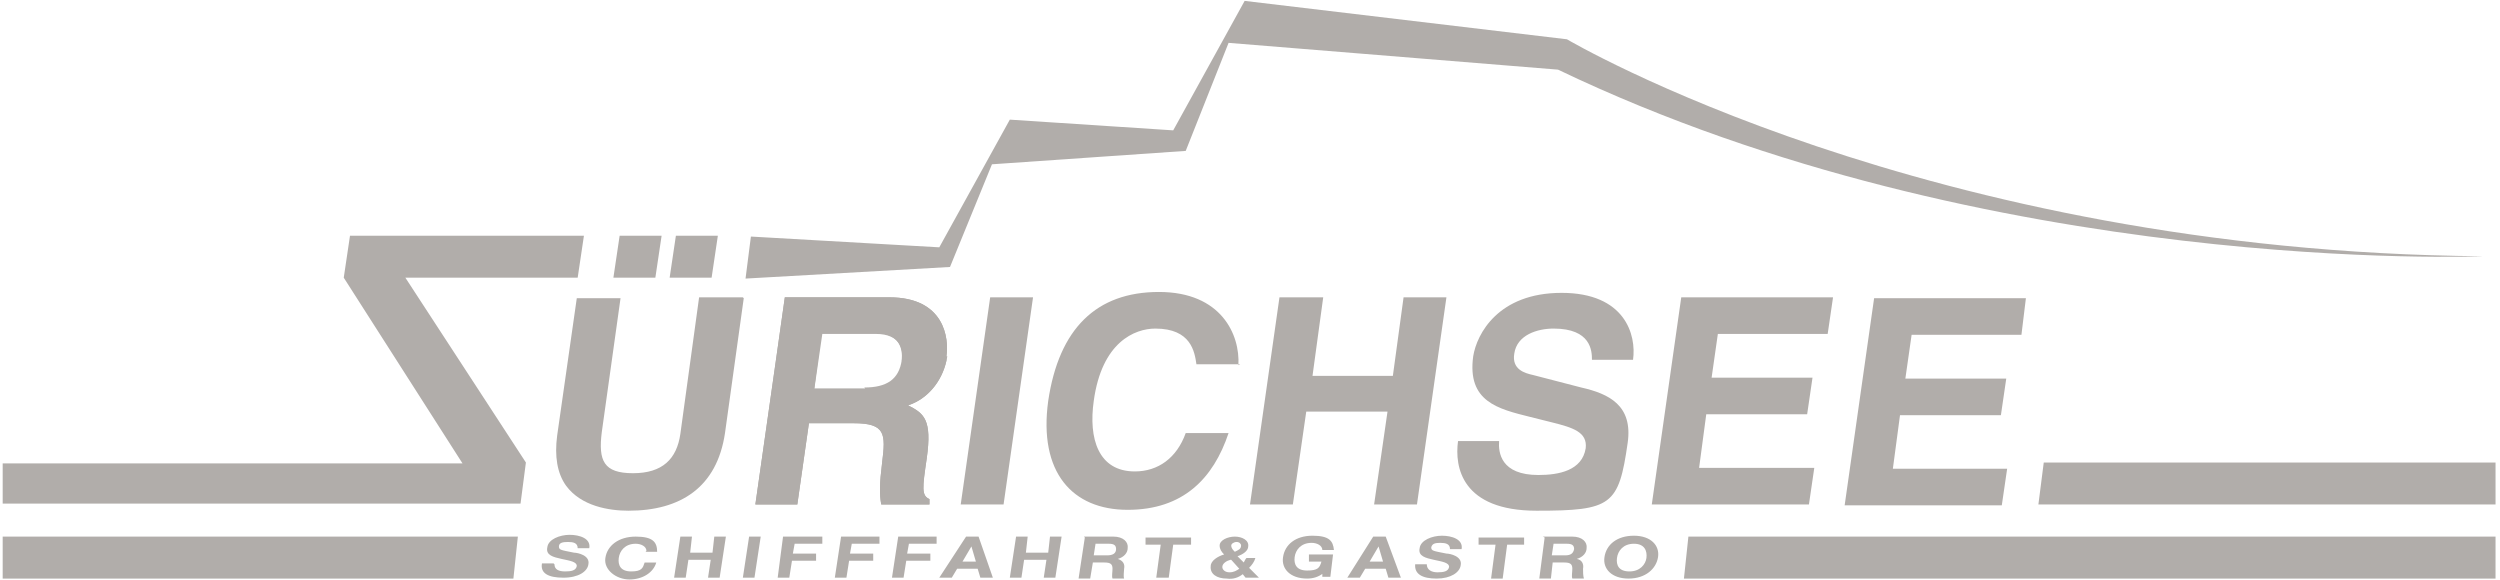
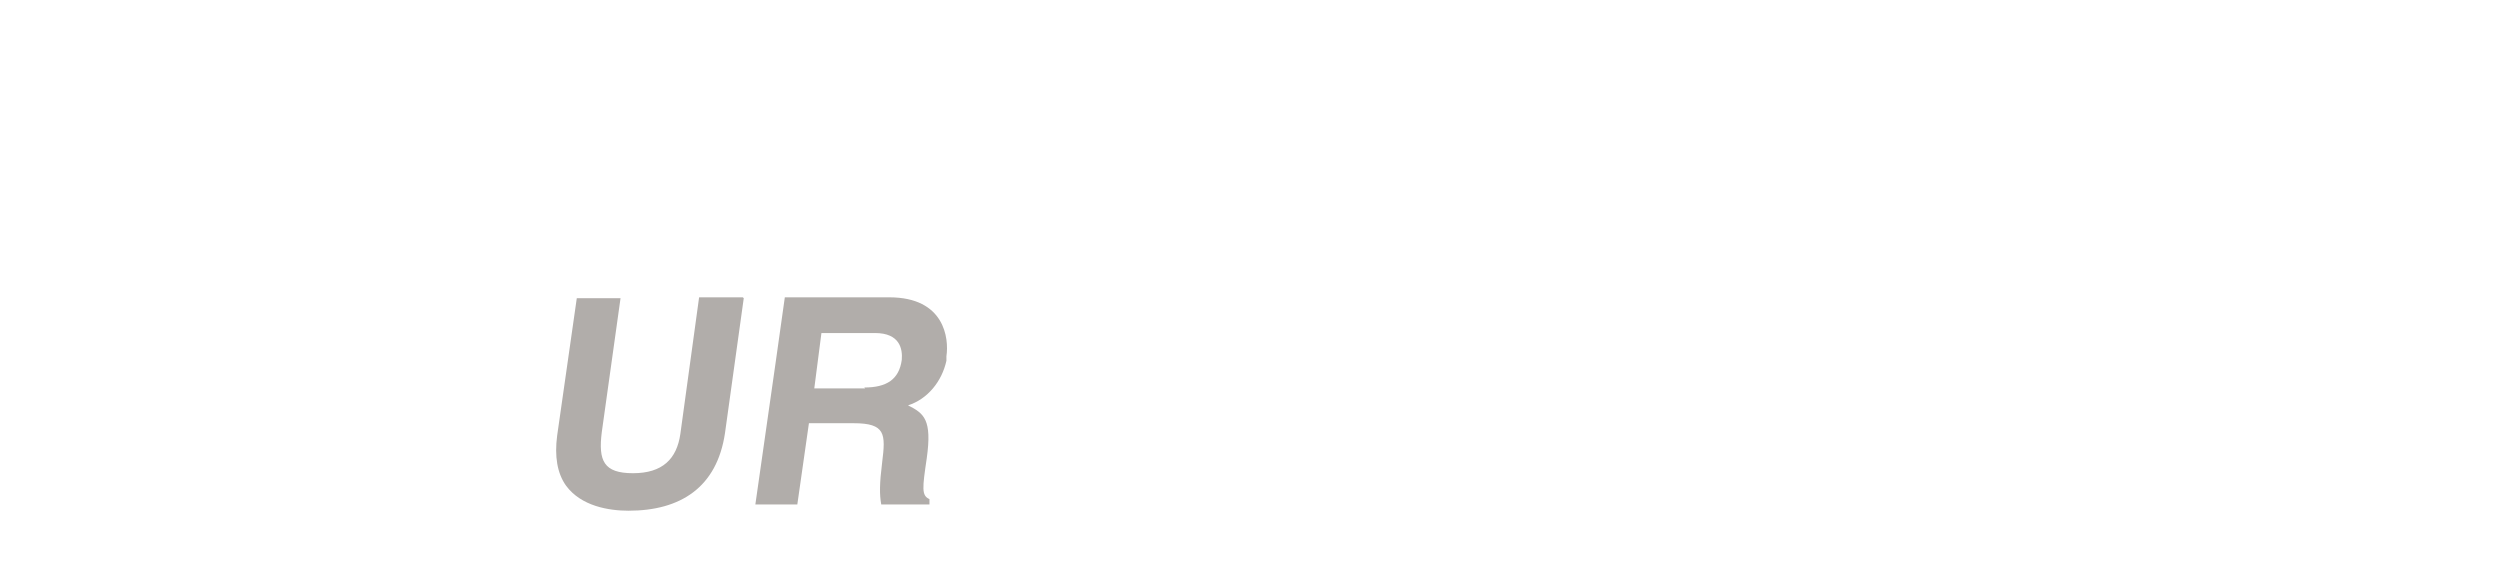
<svg xmlns="http://www.w3.org/2000/svg" id="Ebene_1" version="1.1" viewBox="0 0 280 65">
  <defs>
    <style>
      .st0 {
        fill: #b1adaa;
      }
    </style>
  </defs>
  <path class="st0" d="M83.2,33.3h-4.9l-2.1,15.3c-.4,2.8-2,4.4-5.3,4.4s-3.9-1.4-3.5-4.6l2.1-15h-4.9l-2.2,15.4c-.3,2.3,0,4.2,1,5.6,1.7,2.3,4.8,2.8,7,2.8,5.8,0,9.9-2.6,10.8-8.7l2.1-15.1Z" />
  <g>
    <path class="st0" d="M99.6,33.3h-11.7l-1,7.1-2.3,16.1h4.7l1.3-9.1h5c3.6,0,3.6,1.2,3.2,4.4-.3,2.4-.3,3.6-.1,4.7h5.4v-.6c-.9-.4-.8-1.2-.3-4.6.6-4.3-.3-5-2.1-5.9,2.2-.7,3.8-2.7,4.3-5,0-.2,0-.4,0-.5.3-2-.2-6.6-6.4-6.6,0,0,0,0,0,0ZM96.9,43.5h-5.7l.4-3.1.4-3.1h6c2.8,0,3.1,1.8,3,3,0,0,0,0,0,0-.3,2.2-1.7,3.1-4.2,3.1,0,0,0,0,0,0Z" />
-     <path class="st0" d="M106,39.9c.3-2-.2-6.6-6.4-6.6h-11.7l-3.3,23.2h4.7l1.3-9.1h5c3.6,0,3.6,1.2,3.2,4.4-.3,2.4-.3,3.6-.1,4.7h5.4v-.6c-.9-.4-.8-1.2-.3-4.6.6-4.3-.3-5-2.1-5.9,2.4-.8,4-3,4.4-5.5h0ZM101.1,40.4c-.3,2.3-1.7,3.2-4.2,3.2h-5.7l.9-6.2h6c2.8,0,3.1,1.8,2.9,3,0,0,0,0,0,0Z" />
  </g>
-   <path class="st0" d="M115.7,33.3h-4.8l-3.3,23.2h4.8M138.7,40.9c.2-3.4-1.9-8.2-8.9-8.2s-11.2,4.1-12.4,12.2c-1.1,8,2.7,12.2,8.9,12.2s9.6-3.5,11.3-8.6h-4.8c-1,2.8-3.1,4.3-5.7,4.3-4.1,0-5.2-3.7-4.6-7.9.9-6.6,4.6-8.1,6.9-8.1,4,0,4.4,2.6,4.6,4,0,0,4.9,0,4.9,0ZM155.4,46.1l-1.5,10.4h4.8l3.3-23.2h-4.8l-1.2,8.8h-9l1.2-8.8h-4.9l-3.3,23.2h4.8l1.5-10.4M163.3,49.4c-.4,2.9.4,7.8,8.8,7.8s9.2-.6,10.2-7.6c.6-4.2-2.1-5.5-5.2-6.2l-5.4-1.4c-.9-.2-2.4-.6-2.1-2.4.3-2.1,2.6-2.8,4.4-2.8,4.2,0,4.3,2.5,4.3,3.5h4.6c.4-2.8-.9-7.5-8-7.5s-9.5,4.6-9.9,7.1c-.7,5.1,2.8,5.9,6.4,6.8l2.4.6c2.4.6,4,1.1,3.8,2.9-.4,2.5-3,3-5.3,3-4.2,0-4.5-2.5-4.4-3.8h-4.7s0,0,0,0ZM205.3,33.3h-17l-3.3,23.2h17.6l.6-4.1h-12.9l.8-6h11.3l.6-4.1h-11.3l.7-4.9h12.3M226.9,33.4h-17l-3.3,23.2h17.6l.6-4.1h-12.8l.8-6h11.3l.6-4.1h-11.3l.7-4.9h12.3M.3,51.9h51.5l-13.3-20.8.7-4.7h26.2l-.7,4.7h-19.3l13.5,20.7-.6,4.6H.3M73.4,31.1h-4.7l.7-4.7h4.7M79.7,31.1h-4.7l.7-4.7h4.7M279.5,51.8h-50.6s-.6,4.7-.6,4.7h51.2M84.2,26.5l21,1.2,7.9-14.3,18.3,1.2L139.4.1l36.1,4.3s40.2,23.8,102.6,24.3c0,0-55.2,2.3-103.6-20.9l-36.9-3-4.8,12.1-21.7,1.5-4.7,11.5-22.9,1.3.6-4.7s0,0,0,0ZM.3,60.1h57.7l-.5,4.7H.3M279.5,60.1h-90.4l-.5,4.7h90.9M62.1,63.2c0,.6.5.8,1.2.8s1.2-.1,1.3-.6c0-.5-.8-.6-1.7-.8-.9-.2-1.8-.4-1.6-1.3.1-.9,1.4-1.4,2.5-1.4s2.4.4,2.2,1.5h-1.3c0-.6-.5-.7-1.1-.7s-1,.1-1,.5c0,.4.2.4,1.7.7.4,0,1.8.3,1.6,1.3-.1.8-1.1,1.5-2.8,1.5s-2.6-.5-2.4-1.6h1.3s0,0,0,0ZM72.4,61.7c0-.5-.6-.8-1.2-.8-1.2,0-1.8.8-1.9,1.6-.1.8.2,1.5,1.4,1.5s1.3-.4,1.5-1h1.3c-.3,1.1-1.5,1.9-3,1.9s-2.9-1.1-2.7-2.4c.2-1.4,1.5-2.4,3.4-2.4s2.4.6,2.4,1.7h-1.3s0,0,0,0ZM76.2,60.1h1.3l-.2,1.8h2.5l.2-1.8h1.3l-.7,4.6h-1.3l.3-2h-2.5l-.3,2h-1.3l.7-4.6s0,0,0,0ZM83.9,60.1h1.3l-.7,4.6h-1.3s.7-4.6.7-4.6ZM87.8,60.1h4.3v.8h-3.1l-.2,1.1h2.6v.8h-2.7l-.3,1.9h-1.3l.6-4.6s0,0,0,0ZM94.2,60.1h4.3v.8h-3.1l-.2,1.1h2.6v.8h-2.7l-.3,1.9h-1.3l.7-4.6s0,0,0,0ZM100.6,60.1h4.3v.8h-3.1l-.2,1.1h2.6v.8h-2.7l-.3,1.9h-1.3l.7-4.6s0,0,0,0ZM108.2,60.1h1.4l1.6,4.6h-1.4l-.3-1h-2.3l-.6,1h-1.4s3-4.6,3-4.6ZM107.7,62.9h1.6l-.5-1.7h0l-1,1.7s0,0,0,0ZM113.8,60.1h1.3l-.2,1.8h2.5l.2-1.8h1.3l-.7,4.6h-1.3l.3-2h-2.5l-.3,2h-1.3l.7-4.6s0,0,0,0ZM121.4,60.1h3.3c1.1,0,1.7.6,1.6,1.3,0,.5-.4,1-1.1,1.2h0c.6.2.8.6.7,1.1,0,.3-.1.8,0,1.1h-1.3c-.1-.3,0-.7,0-1.1,0-.5-.2-.7-.9-.7h-1.3l-.3,1.8h-1.3l.7-4.6h0ZM122.5,62.2h1.5c.6,0,1-.2,1-.7,0-.4-.2-.6-.8-.6h-1.5s-.2,1.3-.2,1.3ZM130.1,61h-1.8v-.8h5.1v.8h-2l-.5,3.7h-1.4l.5-3.7h0ZM139.2,64.3c-.5.4-1.1.6-1.8.5-1.1,0-1.9-.5-1.8-1.4,0-.6.8-1.1,1.5-1.3-.3-.3-.5-.6-.5-1,0-.6.9-1,1.7-1s1.6.4,1.5,1.1c0,.5-.6.9-1.2,1.1l.7.7c.1-.2.2-.4.3-.5h1c-.1.4-.4.8-.7,1.1l1.1,1.1h-1.5l-.4-.5h0s0,0,0,0ZM137.8,62.7c-.4.1-.9.4-.9.8,0,.3.3.6.8.6s.8-.2,1.1-.4l-.9-1ZM138.5,60.7c-.3,0-.6.2-.6.4,0,.3.2.5.4.7.4-.2.7-.3.7-.7,0-.2-.2-.4-.5-.4,0,0,0,0,0,0ZM148.2,64.2c-.5.4-1.1.6-1.8.6-1.9,0-2.9-1.1-2.7-2.4.2-1.4,1.4-2.4,3.3-2.4s2.3.6,2.4,1.6h-1.3c0-.5-.6-.8-1.2-.8-1.2,0-1.8.8-1.9,1.6-.1.8.2,1.5,1.4,1.5s1.4-.3,1.6-1h-1.4v-.8h2.7l-.3,2.5h-.9v-.5c0,0,0,0,0,0ZM153.8,60.1h1.4l1.7,4.6h-1.4l-.3-1h-2.3l-.6,1h-1.4l2.9-4.6h0ZM153.3,62.9h1.6l-.5-1.7h0l-1,1.7h0ZM159.8,63.2c0,.6.5.9,1.2.9s1.2-.1,1.3-.6c0-.5-.8-.6-1.7-.8-.9-.2-1.8-.4-1.6-1.3.1-.9,1.4-1.4,2.5-1.4s2.4.4,2.2,1.5h-1.3c0-.6-.5-.7-1.1-.7s-.9.1-1,.5c0,.4.2.4,1.7.7.4,0,1.8.3,1.6,1.3-.1.8-1.1,1.5-2.7,1.5s-2.5-.5-2.4-1.6h1.3,0s0,0,0,0ZM167.4,61h-1.8v-.8h5.1v.8h-1.9l-.5,3.8h-1.3l.5-3.8h0s0,0,0,0ZM172.8,60.1h3.3c1.1,0,1.7.6,1.6,1.3,0,.5-.4,1-1.1,1.2h0c.6.1.8.6.7,1.1,0,.3,0,.8.1,1.1h-1.3c-.1-.3,0-.7,0-1.1,0-.5-.2-.7-.9-.7h-1.3l-.2,1.8h-1.3l.6-4.6h0ZM173.8,62.2h1.5c.6,0,.9-.2,1-.7,0-.4-.2-.6-.8-.6h-1.5l-.2,1.3h0ZM183,60c1.9,0,2.9,1.1,2.7,2.4-.2,1.3-1.4,2.4-3.3,2.4s-2.9-1.1-2.7-2.4c.2-1.4,1.4-2.4,3.3-2.4ZM182.5,64c1.2,0,1.8-.8,1.9-1.5.1-.8-.2-1.6-1.4-1.6s-1.8.8-1.9,1.6c-.1.8.2,1.5,1.4,1.5h0Z" />
</svg>